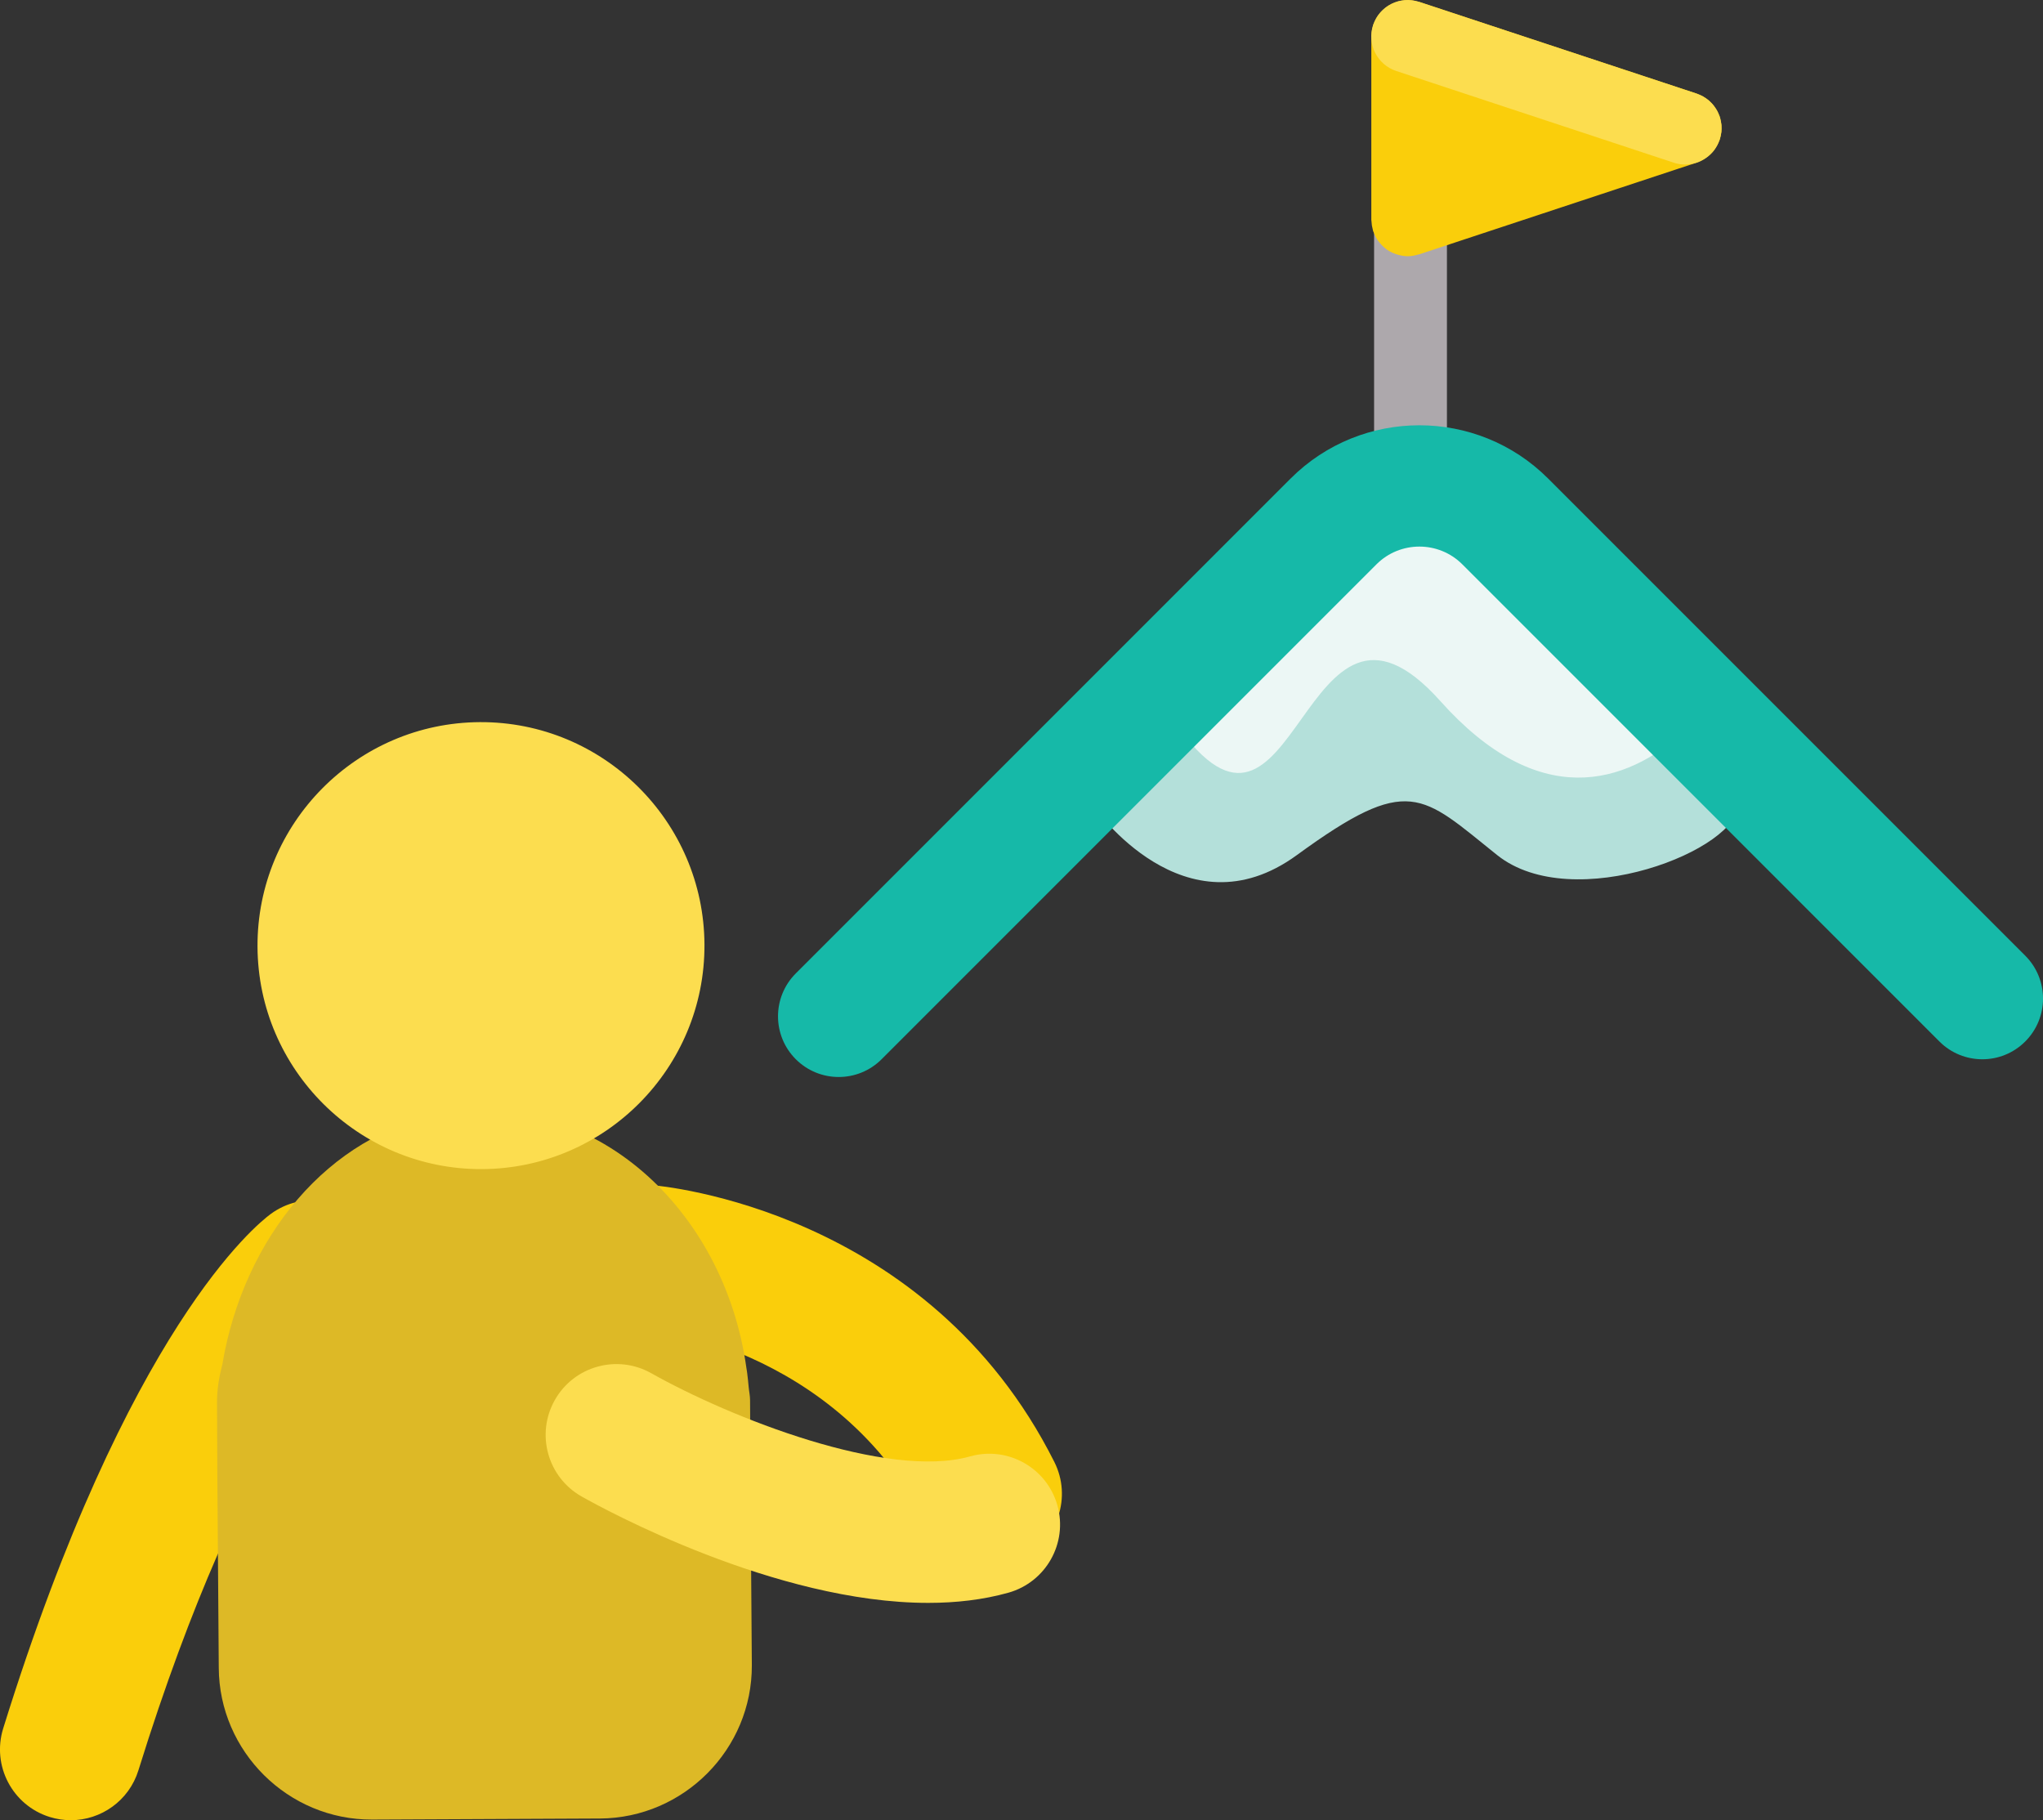
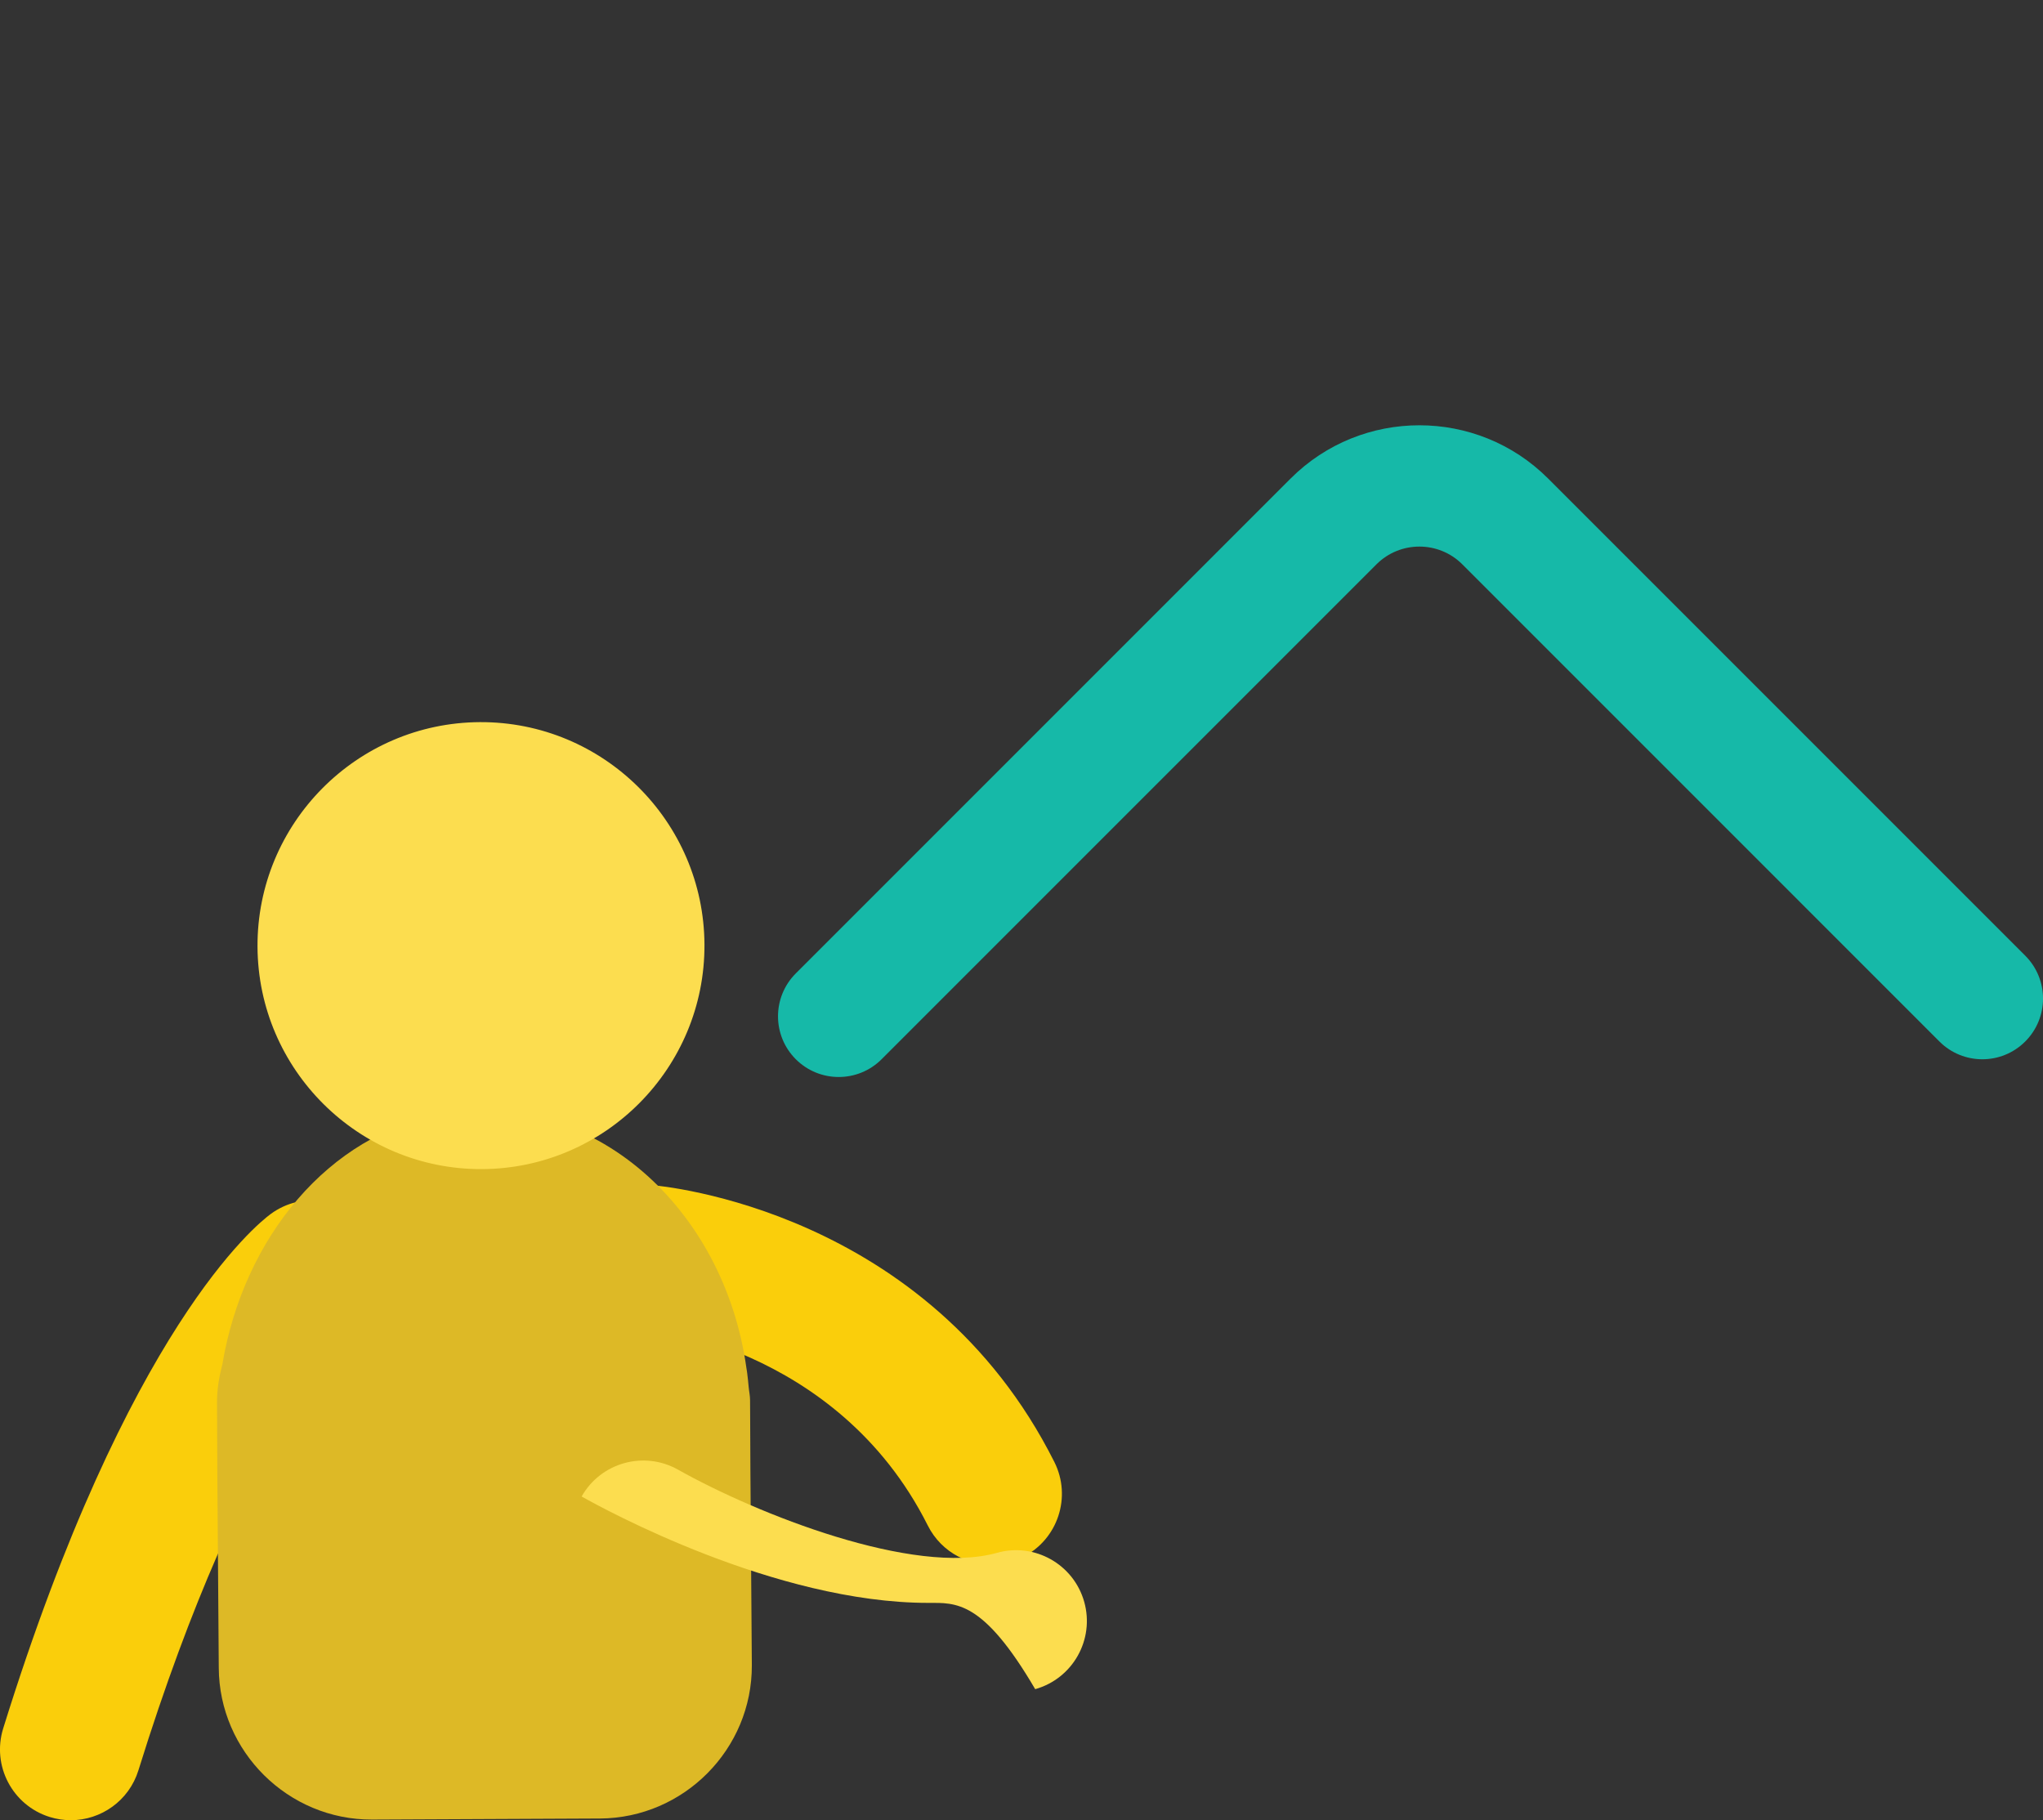
<svg xmlns="http://www.w3.org/2000/svg" version="1.1" id="Layer_1" x="0px" y="0px" viewBox="0 0 75.895 67.615" style="enable-background:new 0 0 75.895 67.615;" xml:space="preserve">
  <rect x="0" y="0" width="75.895" height="67.615" fill="#333333" stroke="none" />
  <style type="text/css">
	.st0{fill:#ADA8AC;}
	.st1{fill:#FACE0B;}
	.st2{fill:#FCDD4F;}
	.st3{fill:#B4E0DA;}
	.st4{fill:#ECF7F5;}
	.st5{fill:#16B9A8;}
	.st6{fill:#DDB926;}
</style>
  <g id="XMLID_179_">
    <g id="XMLID_185_">
      <g id="XMLID_231_">
-         <path id="XMLID_236_" class="st0" d="M52.399,17.323c-0.747,0-1.353-0.606-1.353-1.353V2.282c0-0.747,0.605-1.353,1.353-1.353     c0.747,0,1.353,0.606,1.353,1.353V15.97C53.752,16.717,53.146,17.323,52.399,17.323z" />
        <g id="XMLID_2340_">
-           <path id="XMLID_2346_" class="st1" d="M63.949,4.892c0.004-0.044,0.002-0.089,0.002-0.133c0-0.045,0.002-0.089-0.002-0.133      c-0.004-0.038-0.014-0.076-0.021-0.115c-0.009-0.05-0.018-0.099-0.033-0.148c-0.003-0.009-0.003-0.019-0.006-0.029      c-0.01-0.029-0.026-0.055-0.037-0.083c-0.018-0.045-0.036-0.09-0.059-0.132c-0.021-0.04-0.046-0.076-0.071-0.112      c-0.024-0.035-0.047-0.071-0.074-0.104c-0.029-0.036-0.062-0.068-0.094-0.1c-0.029-0.029-0.058-0.058-0.09-0.085      c-0.037-0.03-0.076-0.056-0.115-0.082c-0.033-0.022-0.065-0.044-0.101-0.063c-0.047-0.026-0.096-0.045-0.146-0.065      c-0.025-0.01-0.046-0.024-0.072-0.032L52.721,0.069c-0.023-0.008-0.046-0.009-0.069-0.015c-0.047-0.013-0.094-0.024-0.143-0.032      c-0.046-0.007-0.092-0.011-0.138-0.014C52.346,0.006,52.321,0,52.296,0c-0.018,0-0.035,0.005-0.052,0.005      c-0.047,0.002-0.094,0.007-0.14,0.014c-0.044,0.006-0.087,0.013-0.13,0.023c-0.04,0.01-0.078,0.023-0.116,0.036      c-0.046,0.016-0.09,0.032-0.133,0.052c-0.034,0.016-0.067,0.035-0.1,0.054c-0.042,0.024-0.084,0.049-0.123,0.078      c-0.031,0.023-0.06,0.048-0.089,0.074c-0.036,0.031-0.071,0.063-0.104,0.097c-0.027,0.029-0.051,0.06-0.075,0.091      c-0.03,0.038-0.059,0.077-0.085,0.119c-0.02,0.032-0.037,0.066-0.054,0.1c-0.024,0.046-0.045,0.093-0.064,0.142      c-0.006,0.015-0.014,0.028-0.019,0.043c-0.007,0.022-0.009,0.045-0.015,0.067c-0.013,0.048-0.025,0.097-0.033,0.147      c-0.007,0.044-0.011,0.088-0.013,0.132c-0.002,0.026-0.008,0.051-0.008,0.078v6.814c0,0.027,0.006,0.052,0.008,0.078      c0.002,0.044,0.006,0.088,0.013,0.133c0.008,0.05,0.019,0.098,0.032,0.146c0.006,0.022,0.008,0.045,0.015,0.067      c0.004,0.011,0.011,0.018,0.015,0.028c0.043,0.121,0.101,0.234,0.175,0.336c0.013,0.018,0.028,0.033,0.042,0.051      c0.072,0.09,0.153,0.171,0.245,0.24c0.012,0.009,0.021,0.019,0.033,0.027c0.1,0.07,0.211,0.123,0.327,0.164      c0.024,0.009,0.048,0.016,0.073,0.023c0.119,0.034,0.243,0.059,0.373,0.059c0.134,0,0.262-0.026,0.384-0.062      c0.014-0.004,0.027-0.002,0.041-0.007l10.298-3.404l0,0l0.011-0.003c0.119-0.039,0.225-0.098,0.324-0.164      c0.023-0.015,0.044-0.03,0.066-0.047c0.099-0.075,0.189-0.159,0.263-0.257c0.008-0.01,0.013-0.022,0.02-0.032      c0.071-0.099,0.126-0.208,0.168-0.322c0.005-0.013,0.015-0.023,0.019-0.037c0.003-0.01,0.004-0.02,0.006-0.029      c0.015-0.048,0.023-0.097,0.032-0.146C63.935,4.969,63.945,4.931,63.949,4.892z" />
-           <path id="XMLID_238_" class="st2" d="M62.602,6.112c-0.141,0-0.284-0.022-0.425-0.069L51.869,2.637      c-0.709-0.234-1.094-0.999-0.86-1.708c0.235-0.708,0.998-1.095,1.709-0.859l10.308,3.407c0.709,0.234,1.094,0.999,0.86,1.708      C63.698,5.752,63.169,6.112,62.602,6.112z" />
-         </g>
+           </g>
      </g>
      <g id="XMLID_237_">
-         <path id="XMLID_2333_" class="st3" d="M52.689,19.139l-12.04,10.843c0,0,3.359,4.824,7.529,1.781s4.621-2.254,7.439,0     c2.818,2.254,9.062-0.225,8.949-1.916c-0.113-1.691-2.975-3.635-1.736-2.775S52.689,19.139,52.689,19.139z" />
-         <path id="XMLID_2325_" class="st4" d="M42.729,25.639c0.3,0.364,0.61,0.763,0.935,1.227c4.546,6.48,4.658-6.625,9.844-0.822     c3.622,4.053,6.847,3.174,9.152,1.048c-3.425-3.761-9.159-7.849-10.881-8.921C50.335,17.272,46.237,21.501,42.729,25.639z" />
-       </g>
+         </g>
      <path id="XMLID_240_" class="st5" d="M31.157,40.007c-0.577,0-1.154-0.22-1.594-0.66c-0.881-0.881-0.881-2.307,0-3.188    l18.383-18.384c2.637-2.636,6.928-2.636,9.564,0L75.235,35.5c0.881,0.881,0.881,2.307,0,3.188c-0.88,0.881-2.308,0.881-3.188,0    L54.323,20.963c-0.879-0.879-2.31-0.879-3.189,0L32.751,39.347C32.311,39.787,31.734,40.007,31.157,40.007z" />
    </g>
    <path id="XMLID_244_" class="st1" d="M2.631,67.615c-0.259,0-0.522-0.039-0.782-0.119c-1.387-0.431-2.162-1.905-1.73-3.292   c4.625-14.879,9.41-18.721,9.94-19.11c1.17-0.86,2.816-0.606,3.676,0.564c0.847,1.156,0.613,2.771-0.517,3.64   c-0.166,0.142-4.074,3.593-8.077,16.467C4.791,66.892,3.752,67.615,2.631,67.615z" />
    <path id="XMLID_247_" class="st1" d="M37.138,58.101c-1.072,0.132-2.159-0.411-2.671-1.432c-3.387-6.75-10.617-7.4-10.689-7.405   c-1.448-0.114-2.528-1.382-2.413-2.829c0.115-1.447,1.377-2.534,2.83-2.413c0.417,0.033,10.271,0.919,14.974,10.288   c0.651,1.299,0.127,2.878-1.171,3.53C37.719,57.979,37.429,58.066,37.138,58.101z" />
    <path id="XMLID_249_" class="st6" d="M27.93,61.856l-0.053-7.155l0,0l-0.01-2.153l0-0.001l-0.003-0.538   c-0.001-0.166-0.037-0.323-0.052-0.486c-0.014-0.174-0.034-0.345-0.055-0.517c-0.01-0.057-0.013-0.115-0.026-0.171   c-0.825-5.973-5.722-10.412-11.311-9.444c-4.212,0.729-7.369,4.599-8.157,9.276c-0.12,0.461-0.203,0.936-0.201,1.434l0.004,0.905   l0,0l0.008,1.788l0,0l0.053,7.155c0.014,3.117,2.577,5.656,5.694,5.642l8.465-0.039C25.406,67.535,27.945,64.973,27.93,61.856z" />
    <g id="XMLID_252_">
      <g id="XMLID_25_">
        <g id="XMLID_26_">
          <path id="XMLID_27_" class="st2" d="M17.906,43.429c-4.578,0.021-8.319-3.686-8.34-8.264c-0.021-4.578,3.686-8.319,8.264-8.34      c4.578-0.021,8.319,3.686,8.34,8.264S22.484,43.408,17.906,43.429z" />
        </g>
      </g>
    </g>
-     <path id="XMLID_261_" class="st2" d="M34.484,59.542c-5.689,0-12.055-3.487-12.877-3.952c-1.264-0.714-1.711-2.318-0.996-3.583   c0.713-1.263,2.317-1.709,3.581-0.997c2.942,1.655,8.762,3.958,11.848,3.09c1.396-0.393,2.849,0.423,3.242,1.822   c0.392,1.399-0.424,2.849-1.822,3.242C36.513,59.429,35.509,59.542,34.484,59.542z" />
+     <path id="XMLID_261_" class="st2" d="M34.484,59.542c-5.689,0-12.055-3.487-12.877-3.952c0.713-1.263,2.317-1.709,3.581-0.997c2.942,1.655,8.762,3.958,11.848,3.09c1.396-0.393,2.849,0.423,3.242,1.822   c0.392,1.399-0.424,2.849-1.822,3.242C36.513,59.429,35.509,59.542,34.484,59.542z" />
  </g>
</svg>